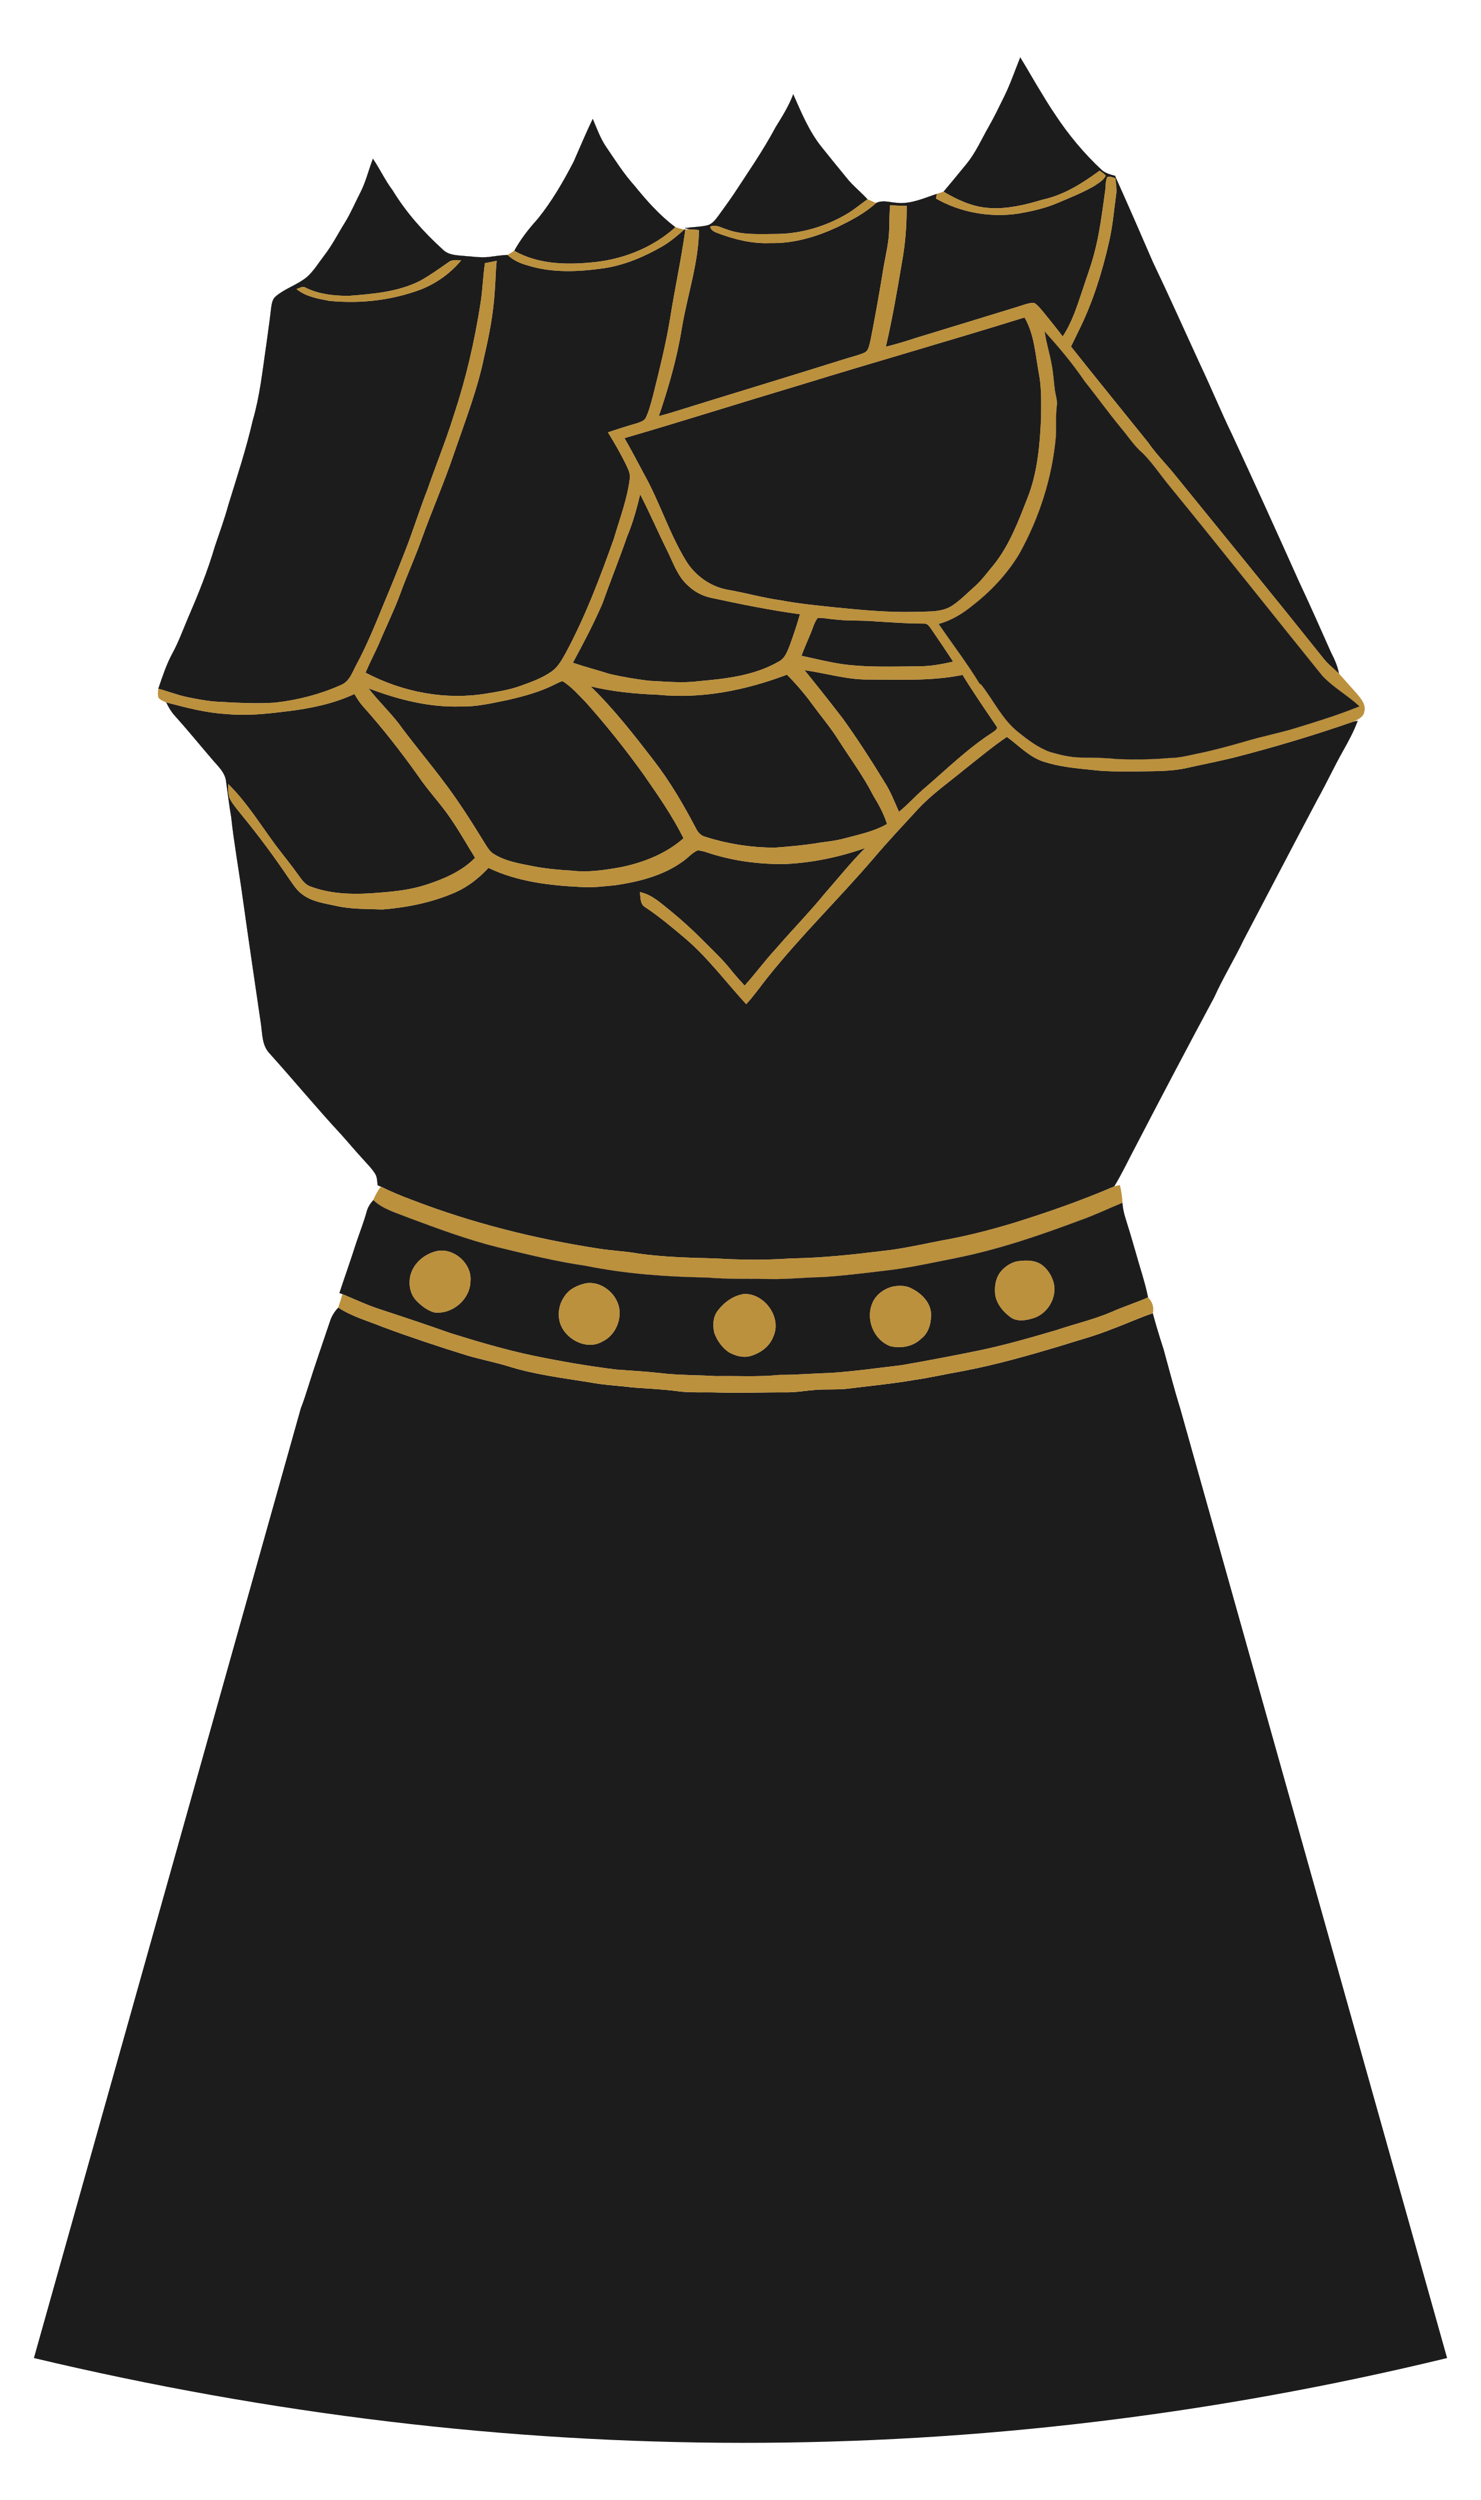
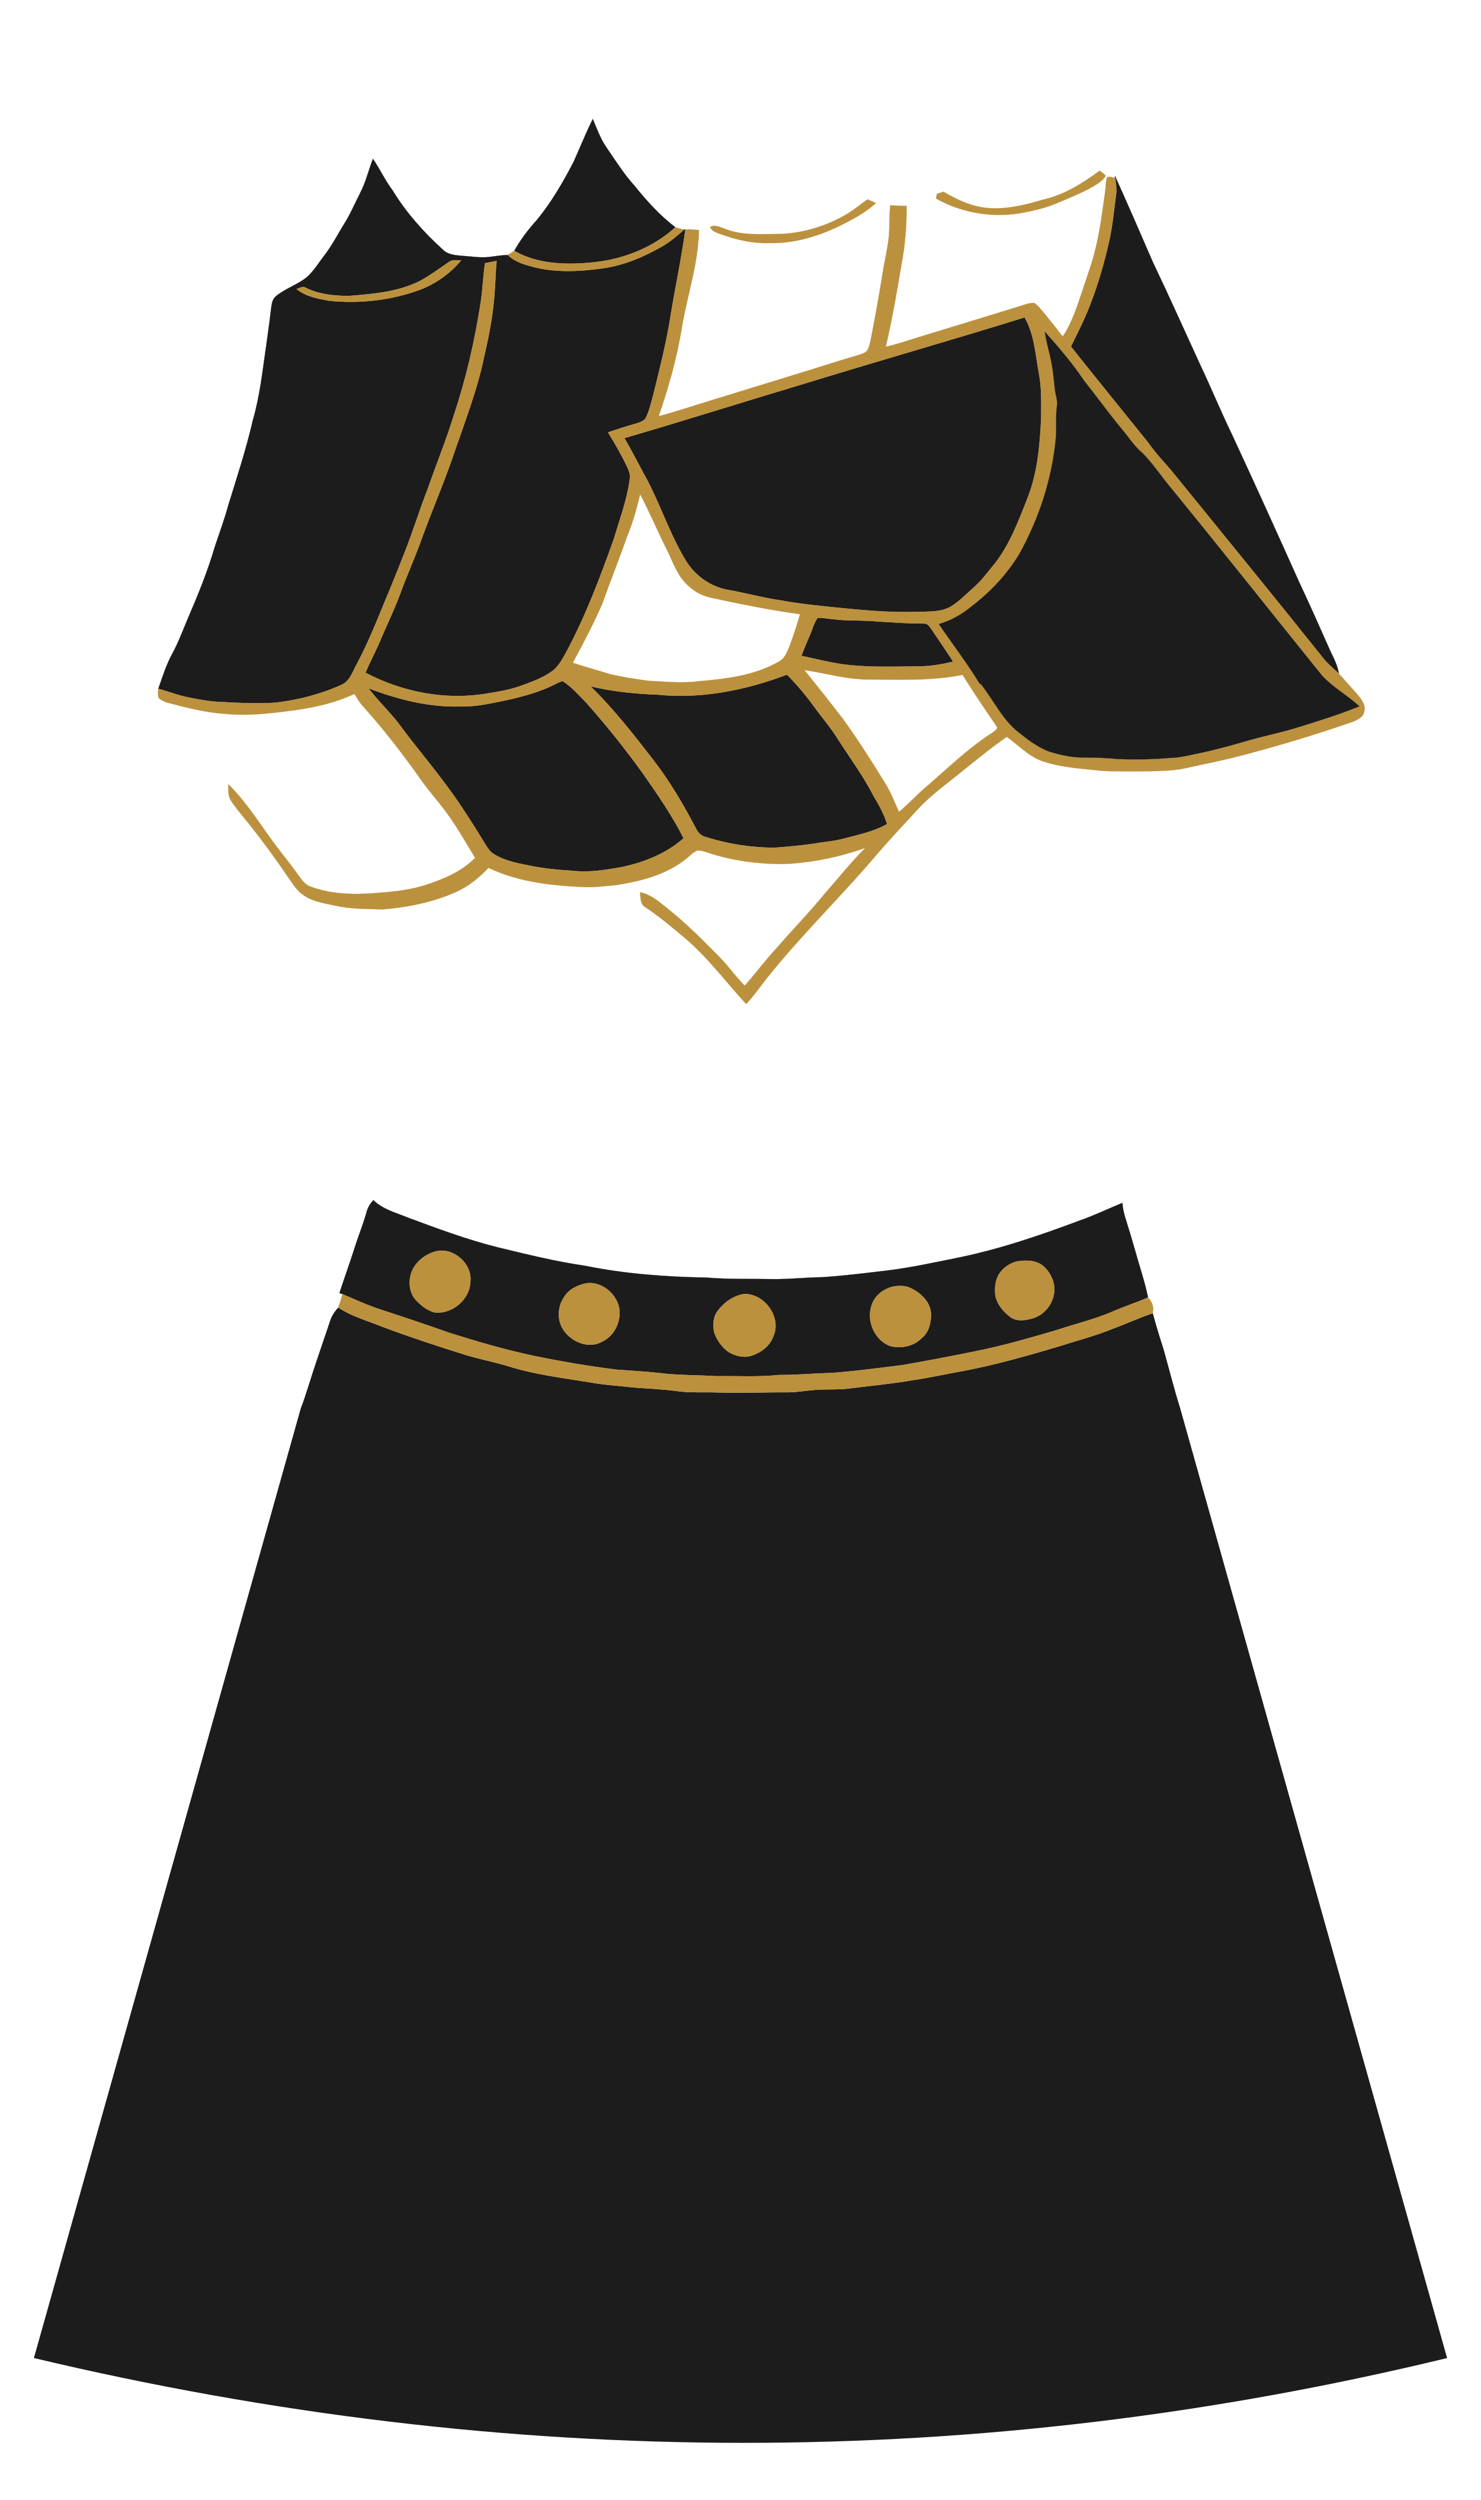
<svg xmlns="http://www.w3.org/2000/svg" version="1.1" id="Layer_1" x="0px" y="0px" viewBox="977.593 54.564 1003.924 1693.871" enable-background="new 977.593 54.564 1003.924 1693.871" xml:space="preserve">
  <g>
    <path fill="#1D1C1C" d="M1958.54,1652.21c-317.737,76.99-637.076,76.228-957.97,0l180.98-643.71   c1.85-4.48,3.19-9.13,4.72-13.71c4.66-15.03,9.92-29.85,14.9-44.77c1.09-3.62,3.16-6.84,5.72-9.59   c9.18,6.07,19.89,8.98,29.99,13.09c18.88,7.04,38.02,13.36,57.26,19.33c9.06,2.67,18.33,4.5,27.38,7.17   c18.19,5.84,37.25,8.05,56.03,11.13c9.53,1.81,19.25,2.19,28.87,3.43c10.21,0.73,20.46,1.2,30.63,2.54   c8.88,1.23,17.87,0.51,26.8,0.85c16.02,0.56,32.04-0.21,48.06-0.09c6.01-0.04,11.94-1.18,17.93-1.61   c8-0.73,16.08,0.09,24.05-1.08c14.43-1.79,28.92-3.17,43.26-5.66c11.12-1.61,22.07-4.15,33.14-6.06   c22.21-4.23,43.97-10.39,65.61-16.87c11.92-3.82,24.09-6.94,35.7-11.68c9.22-3.35,18.12-7.56,27.45-10.63   c2.18,8.21,4.71,16.32,7.31,24.41c3.7,13.27,7.08,26.65,11.19,39.8L1958.54,1652.21z" />
    <g>
-       <path fill="#1D1C1C" stroke="#1D1C1C" stroke-width="0.094" d="M1669.185,93.438l4.362,7.237    c0,0,12.115,21.015,19.015,31.105c9.12,13.89,19.81,26.78,32,38.09c2.48,2.15,5.75,2.95,8.84,3.82    c0.07,0.4,0.22,1.21,0.29,1.61c-1.85-0.35-3.8-1.63-5.61-0.62c-1.26,3.14-0.81,6.64-1.4,9.92    c-2,14.12-3.68,28.35-7.43,42.14c-2.15,8.23-5.22,16.17-7.81,24.27c-3.65,10.84-7.07,21.95-13.48,31.56    c-4.31-5.73-8.84-11.28-13.36-16.84c-1.86-2.14-3.62-4.48-6.08-5.96c-3.74-0.03-7.25,1.51-10.77,2.57    c-22.99,7.04-45.96,14.13-68.97,21.11c-6.85,2.24-13.73,4.38-20.74,6.07c4.34-18.62,7.6-37.46,10.76-56.31    c2.44-12.9,3.44-26.04,3.38-39.16c-3.73-0.05-7.46-0.16-11.18-0.37c-0.45,5.26-0.5,10.54-0.62,15.82    c-0.12,8.38-2.07,16.59-3.6,24.79c-2.76,17.05-5.75,34.06-9.09,51c-0.92,3.01-1.13,7.25-4.61,8.46    c-4.41,1.86-9.12,2.84-13.66,4.34c-38.65,12.13-77.44,23.83-116.12,35.87c-3.04,0.92-6.1,1.79-9.17,2.61    c6.69-19.6,12.41-39.59,15.7-60.05c3.68-22.07,11.24-43.55,11.55-66.1c-2.11-0.16-4.21-0.31-6.31-0.46    c-1.14-0.25-2.25-0.55-3.37-0.84c4.93-0.72,9.96-0.74,14.85-1.76c3.54-0.64,5.8-3.67,7.83-6.35    c3.49-4.84,7.02-9.65,10.38-14.58c9.83-15.01,20.09-29.78,28.56-45.62c4.44-7.22,9.01-14.41,11.97-22.4    c5.45,12.29,10.62,24.95,19.07,35.56c5.6,7.05,11.32,14.01,17.01,20.98c4.22,5.4,9.71,9.6,14.3,14.67    c-4.47,3.07-8.58,6.64-13.21,9.46c-14.6,8.78-31.46,13.9-48.54,14.04c-11.26,0-22.9,0.95-33.66-3.09    c-3.66-1.01-7.49-3.74-11.29-1.76c0.63,2.08,2.51,3.23,4.43,3.95c11.6,4.47,23.95,7.59,36.47,7.01    c15.65,0.36,30.97-4.18,45.05-10.68c9.34-4.56,18.73-9.35,26.47-16.41c4.4-2.25,9.38-0.46,14.01-0.17    c9.53,1.08,18.45-3.16,27.28-6.05c-0.21,1.05-0.41,2.1-0.6,3.15c16.79,9.56,36.73,12.98,55.79,10.19    c9.05-1.58,18.1-3.55,26.57-7.19c8.34-3.52,16.79-6.9,24.68-11.39c2.9-1.98,6.3-3.8,8-7.01    c-1.06-1.51-2.72-2.38-4.17-3.43c-11.66,8.59-24.3,16.55-38.65,19.64c-11.81,3.54-24.06,6.55-36.48,5.62    c-11.03-0.72-21.27-5.49-30.64-11.04c5.26-6.3,10.52-12.6,15.7-18.98c6.19-7.61,10.11-16.68,14.96-25.14    c3.57-6.22,6.68-12.68,9.84-19.11C1662.103,112.59,1665.595,102.407,1669.185,93.438z" />
      <path fill="#1D1C1C" stroke="#1D1C1C" stroke-width="0.094" d="M1366.443,164.13c4.29-9.69,8.33-19.48,12.95-29.02    c2.76,6.4,5.08,13.06,9.01,18.87c6.19,9.05,12.04,18.39,19.43,26.55c8.24,10.23,17.09,20.07,27.61,28.01    c-15.73,14.24-36.47,22.18-57.48,23.92c-17.47,1.66-36.21,0.99-51.79-7.96c4.28-7.69,9.63-14.66,15.54-21.16    C1351.533,191.34,1359.313,177.85,1366.443,164.13z" />
      <path fill="#1D1C1C" stroke="#1D1C1C" stroke-width="0.094" d="M1230.383,162.11c4.76,6.97,8.28,14.7,13.38,21.46    c9.15,15.03,21,28.28,34.01,40.08c3.64,3.69,9.06,3.86,13.9,4.29c5.74,0.34,11.48,1.39,17.24,0.74    c4.26-0.49,8.49-1.25,12.78-1.39c3.74,3.53,8.49,5.7,13.41,7.02c16.68,5.28,34.55,4.44,51.65,1.99    c14.23-2.08,27.62-7.82,40-14.96c5.32-3.13,10.02-7.16,14.63-11.23l0.83-0.04c-2.76,19.95-7.06,39.64-10.23,59.52    c-2.85,17.71-7.25,35.11-11.57,52.5c-1.43,5.09-2.59,10.31-4.84,15.13c-1.1,2.7-4.22,3.36-6.68,4.27    c-6.44,1.83-12.82,3.86-19.16,6.01c4.67,7.56,9.12,15.27,12.94,23.31c1.17,2.47,2.24,5.16,1.85,7.96    c-1.68,13.98-6.81,27.19-10.73,40.63c-9.38,26.34-19.29,52.66-32.55,77.33c-2.62,4.6-5.14,9.56-9.57,12.7    c-6.58,4.7-14.31,7.4-21.87,10.08c-7.07,2.51-14.49,3.7-21.87,4.89c-28.08,4.86-57.51-0.83-82.6-14.08    c2.76-6.58,6.1-12.88,9.02-19.38c4.66-11.26,10.12-22.18,14.36-33.6c4.44-12.36,9.92-24.32,14.37-36.68    c7.05-19.72,15.53-38.9,22.22-58.76c7.51-21.92,16.04-43.61,20.63-66.4c3.31-14.16,6.04-28.5,6.96-43.03    c0.6-7.04,0.61-14.11,1.36-21.13c-2.64,0.5-5.27,1.02-7.9,1.54c-1.3,8.89-1.6,17.89-2.94,26.77    c-4.03,25.83-9.88,51.41-18.16,76.22c-5.25,16.99-12.02,33.45-17.83,50.25c-5.63,14.28-10.05,29.01-15.77,43.26    c-4.55,11.66-9.25,23.26-14.11,34.8c-5.62,13.77-11.25,27.55-18.29,40.67c-2.74,5-4.64,11.39-10.36,13.78    c-14.25,6.39-29.57,10.34-45.07,12.05c-13.63,0.85-27.28-0.01-40.89-0.77c-6.23-0.57-12.38-1.76-18.49-3.02    c-6.66-1.37-12.98-3.96-19.55-5.66c2.81-8.22,5.5-16.56,9.68-24.22c3.98-7.32,6.83-15.15,10.07-22.81    c7-16.16,13.68-32.53,18.62-49.45c3.13-9.29,6.51-18.5,9.09-27.96c5.86-19.02,12.11-37.93,16.57-57.34    c4.85-16.59,6.62-33.83,9.12-50.87c1.1-8.27,2.37-16.51,3.27-24.81c0.46-2.99,0.71-6.49,3.3-8.51    c6.35-5.33,14.62-7.72,21.02-13c4.65-4.12,7.86-9.53,11.62-14.42c5.52-7.06,9.52-15.11,14.27-22.68    c3.89-6.35,6.78-13.22,10.18-19.83C1225.553,177.97,1227.413,169.82,1230.383,162.11 M1281.603,232.26    c-6.33,4.4-12.58,8.96-19.36,12.66c-14.94,7.53-31.91,8.84-48.31,10.13c-9.89-0.02-20.15-1.03-29.11-5.53    c-2.05-1.28-4.21,0.28-6.2,0.89c6.27,5.13,14.54,6.53,22.28,7.97c20.93,2.08,42.39-0.37,62.12-7.77    c10.48-4.18,20-10.96,27.18-19.7C1287.313,230.96,1284.033,230.27,1281.603,232.26z" />
      <path fill="#BC913D" stroke="#BC913D" stroke-width="0.094" d="M1684.303,189.88c14.35-3.09,26.99-11.05,38.65-19.64    c1.45,1.05,3.11,1.92,4.17,3.43c-1.7,3.21-5.1,5.03-8,7.01c-7.89,4.49-16.34,7.87-24.68,11.39    c-8.47,3.64-17.52,5.61-26.57,7.19c-19.06,2.79-39-0.63-55.79-10.19c0.19-1.05,0.39-2.1,0.6-3.15    c1.49-0.5,2.99-0.98,4.5-1.46c9.37,5.55,19.61,10.32,30.64,11.04C1660.243,196.43,1672.493,193.42,1684.303,189.88z" />
      <path fill="#1D1C1C" stroke="#1D1C1C" stroke-width="0.094" d="M1734.363,184.73c0.36-1.54-1.41-9.52-0.96-11.04    c7.86,17.34,18.16,41.04,25.72,58.51c11.07,23.11,21.49,46.53,32.22,69.8c7.31,15.46,13.82,31.29,21.27,46.68    c15.49,33.32,30.65,66.78,45.69,100.3c7.41,15.76,14.47,31.69,21.53,47.61c2.34,4.57,4.5,9.29,5.38,14.39    c-3.7-3.57-7.84-6.73-10.96-10.87c-32.96-41.31-66.47-82.17-99.77-123.21c-6.04-7.63-13.1-14.43-18.59-22.49    c-17.45-21.67-35.04-43.24-52.34-65.05c1.86-3.85,3.74-7.69,5.63-11.52c9.2-18.72,15.48-38.73,20.09-59.03    C1731.903,207.6,1732.783,196.1,1734.363,184.73z" />
      <path fill="#BC913D" stroke="#BC913D" stroke-width="0.094" d="M1552.463,199.08c4.63-2.82,8.74-6.39,13.21-9.46    c1.91,0.83,3.82,1.66,5.72,2.52c-7.74,7.06-17.13,11.85-26.47,16.41c-14.08,6.5-29.4,11.04-45.05,10.68    c-12.52,0.58-24.87-2.54-36.47-7.01c-1.92-0.72-3.8-1.87-4.43-3.95c3.8-1.98,7.63,0.75,11.29,1.76    c10.76,4.04,22.4,3.09,33.66,3.09C1521.003,212.98,1537.863,207.86,1552.463,199.08z" />
      <path fill="#BC913D" stroke="#BC913D" stroke-width="0.094" d="M1435.443,208.54c1.94,0.66,3.93,1.18,5.94,1.57    c-4.61,4.07-9.31,8.1-14.63,11.23c-12.38,7.14-25.77,12.88-40,14.96c-17.1,2.45-34.97,3.29-51.65-1.99    c-4.92-1.32-9.67-3.49-13.41-7.02c1.51-0.89,3.04-1.78,4.48-2.79c15.58,8.95,34.32,9.62,51.79,7.96    C1398.973,230.72,1419.713,222.78,1435.443,208.54z" />
      <path fill="#BC913D" stroke="#BC913D" stroke-width="0.094" d="M1281.603,232.26c2.43-1.99,5.71-1.3,8.6-1.35    c-7.18,8.74-16.7,15.52-27.18,19.7c-19.73,7.4-41.19,9.85-62.12,7.77c-7.74-1.44-16.01-2.84-22.28-7.97    c1.99-0.61,4.15-2.17,6.2-0.89c8.96,4.5,19.22,5.51,29.11,5.53c16.4-1.29,33.37-2.6,48.31-10.13    C1269.023,241.22,1275.273,236.66,1281.603,232.26z" />
      <path fill="#1D1C1C" stroke="#1D1C1C" stroke-width="0.094" d="M1520.523,315.22c50.42-15.55,101.2-29.93,151.58-45.61    c6.7,11.51,7.34,25.08,9.73,37.88c1.92,9.89,1.57,19.99,1.53,30.01c-0.85,18.35-2.38,37.06-9.17,54.32    c-6.18,15.71-12.16,31.92-22.8,45.26c-4.29,5.01-8.07,10.5-13.07,14.87c-5.13,4.54-9.91,9.57-15.72,13.29    c-7.09,4.32-15.77,3.54-23.73,3.9c-18.71,0.56-37.36-1.23-55.96-3.1c-12.03-1.27-24.08-2.46-35.98-4.7    c-12.15-1.69-23.96-5.09-36.04-7.16c-11.64-2.11-22.04-9.49-28.23-19.53c-11.49-18.79-17.95-40.1-28.73-59.26    c-4.26-8.05-8.51-16.11-13.07-24C1440.873,339.77,1480.583,327.11,1520.523,315.22z" />
-       <path fill="#1D1C1C" stroke="#1D1C1C" stroke-width="0.094" d="M1411.533,389.42c6.48,12.51,12.03,25.47,18.31,38.09    c4.11,8.25,7.03,17.56,14.2,23.81c4.32,4.26,9.87,7.05,15.8,8.3c19.89,4.29,39.86,8.34,60.04,11.09    c-1.95,7.08-4.36,14.02-6.83,20.93c-1.71,4.25-3.34,9.16-7.78,11.3c-16.45,9.44-35.72,11.58-54.27,13.19    c-11.24,1.5-22.57,0.17-33.83-0.32c-8.75-1.15-17.5-2.53-26.11-4.53c-8.36-2.66-16.87-4.83-25.18-7.67    c7.12-13.09,14.06-26.32,20-40c5.4-15.2,11.46-30.15,16.73-45.39C1406.523,408.93,1409.203,399.21,1411.533,389.42z" />
      <path fill="#1D1C1C" stroke="#1D1C1C" stroke-width="0.094" d="M1531.903,473.17c3.68-0.18,7.3,0.75,10.97,0.98    c9.68,1.25,19.48,0.46,29.18,1.47c10.58,0.59,21.15,1.46,31.76,1.42c2.41-0.3,3.74,1.88,4.99,3.56    c4.99,7.4,10.07,14.76,14.93,22.26c-7.83,1.78-15.79,3.26-23.84,3.18c-16.86,0.17-33.82,0.84-50.59-1.36    c-9.6-1.35-19-3.76-28.47-5.79c1.92-5.1,4.13-10.08,6.22-15.11C1528.553,480.2,1529.463,476.28,1531.903,473.17z" />
-       <path fill="#1D1C1C" stroke="#1D1C1C" stroke-width="0.094" d="M1522.883,508.58c14.66,2.08,29.07,6.57,44,6.38    c21.08,0.1,42.43,1.04,63.22-3.15c7.23,11.79,15.1,23.19,22.86,34.63c1.69,1.96-1.36,3.44-2.65,4.5    c-16.82,10.77-31.04,24.91-46.17,37.82c-5.94,5.06-11.1,10.97-17.18,15.87c-3.07-6.88-5.75-14-9.91-20.32    c-8.89-14.6-18.16-28.96-28.14-42.83C1540.373,530.4,1531.713,519.42,1522.883,508.58z" />
      <path fill="#1D1C1C" stroke="#1D1C1C" stroke-width="0.094" d="M1423.413,525.22c29.79,3.04,59.81-3.05,87.62-13.58    c6.28,6.33,12.12,13.1,17.35,20.32c5.9,8.1,12.47,15.71,17.76,24.24c7.94,12.44,16.82,24.33,23.51,37.52    c3.71,6.06,7.12,12.32,9.26,19.13c-8.9,5.15-19.09,7.16-28.9,9.79c-5.19,1.41-10.52,2.1-15.85,2.74    c-10.35,1.8-20.83,2.72-31.29,3.52c-15.96,0.01-31.94-2.48-47.14-7.33c-2.96-0.7-5.03-2.99-6.32-5.62    c-8.45-16.09-17.64-31.87-28.79-46.27c-13.41-17.39-26.99-34.79-42.76-50.14    C1392.783,523.15,1408.103,524.64,1423.413,525.22z" />
      <path fill="#1D1C1C" stroke="#1D1C1C" stroke-width="0.094" d="M1358.913,516c6.13,3.82,10.92,9.41,15.95,14.53    c13.89,15.59,26.93,31.94,39.1,48.9c9.66,13.92,19.42,27.9,27,43.09c-11.84,10.47-27.1,16.46-42.45,19.61    c-11.07,1.97-22.37,3.73-33.63,2.32c-8.71-0.45-17.41-1.32-25.98-2.96c-9.14-1.83-18.67-3.3-26.69-8.37    c-2.5-1.47-3.99-4.06-5.52-6.42c-9.2-14.95-18.54-29.85-29.26-43.77c-8.85-11.77-18.33-23.06-27.15-34.85    c-6.84-9.75-15.78-17.74-22.94-27.21c19.93,7.59,41.05,13.03,62.53,12.34c11.02,0.28,21.77-2.4,32.49-4.55    c10.7-2.51,21.43-5.4,31.28-10.39C1355.363,517.45,1357.063,516.54,1358.913,516z" />
-       <path fill="#1D1C1C" stroke="#1D1C1C" stroke-width="0.094" d="M1171.753,536.52c15.79-1.86,31.61-5.03,46.09-11.79    c1.81,3.05,3.68,6.09,6.1,8.71c13.34,14.88,25.64,30.66,37.21,46.95c6.92,10.26,15.63,19.17,22.45,29.5    c5.75,8.37,10.69,17.25,16.07,25.86c-8.9,9.11-20.87,14.24-32.77,18.14c-10,3.32-20.52,4.61-30.99,5.42    c-15.98,1.46-32.61,1.64-47.85-4.08c-3.51-1.21-5.73-4.33-7.81-7.19c-5.07-7.19-10.68-13.97-15.96-20.99    c-10.33-13.95-19.52-28.94-31.93-41.21c-0.04,3.79-0.34,7.9,1.8,11.24c2.39,3.88,5.44,7.28,8.24,10.86    c10.88,13.27,21.08,27.1,30.7,41.31c3.04,4.22,5.73,8.95,10.22,11.83c6.39,4.5,14.3,5.5,21.74,7.14    c10.43,2.44,21.21,2.08,31.84,2.51c16.96-1.37,33.94-4.8,49.56-11.69c8.52-3.77,15.91-9.71,22.25-16.48    c19.62,9.39,41.67,11.96,63.16,12.95c7.55,0.57,15.1-0.54,22.61-1.17c16.13-2.37,32.64-6.47,46.03-16.2    c3.33-2.31,6.01-5.58,9.71-7.34c2.14-0.19,4.23,0.55,6.26,1.15c17.13,5.82,35.33,8.23,53.38,8    c18.5-0.9,36.84-4.7,54.29-10.89c-9.64,9.65-18.17,20.32-27.16,30.56c-10.61,12.99-22.37,24.97-33.33,37.66    c-7.48,8.05-13.95,16.96-21.31,25.11c-3.25-3.55-6.47-7.13-9.48-10.89c-5.58-7.03-12.2-13.14-18.5-19.51    c-6.98-7.05-14.32-13.74-21.98-20.03c-6.48-5.06-12.64-11.24-21-12.94c0.51,3.57-0.01,8.24,3.71,10.27    c9.51,6.3,18.23,13.68,26.95,21.01c15.49,13.2,27.64,29.66,41.36,44.57c5.16-5.53,9.46-11.77,14.15-17.68    c22.54-28.27,48.52-53.53,72.06-80.94c9.77-11.52,20.12-22.53,30.35-33.65c9.54-10.24,21.14-18.22,31.86-27.13    c9.35-7.33,18.44-15.01,28.29-21.67c8.04,5.79,15.01,13.52,24.65,16.7c10.89,3.6,22.41,4.57,33.76,5.74    c10.06,1.23,20.22,0.93,30.34,0.95c11.2-0.23,22.55,0.13,33.55-2.4c10.31-2.32,20.69-4.33,30.96-6.83    c27.49-7.01,54.71-15.16,81.52-24.47c0.75-0.14,2.26-0.41,3.01-0.55c-2.61,7.19-6.3,13.9-10.03,20.55    c-6.05,10.78-11.27,21.98-17.28,32.77c-16.81,31.61-33.27,63.39-49.97,95.05c-6.31,13.19-13.99,25.66-20,38.99    c-17.73,33.04-35.23,66.21-52.5,99.5c-5.11,9.53-9.67,19.39-15.28,28.64c-22.2,9.57-45.06,17.53-68.13,24.72    c-14.84,4.48-29.85,8.41-45.09,11.23c-14.58,2.65-29.01,6.21-43.77,7.75c-20.58,2.56-41.24,4.74-62,5.07    c-16.98,1.19-34.05,1.07-51.02,0.01c-17.6-0.46-35.25-0.87-52.71-3.34c-8.82-1.6-17.81-1.86-26.66-3.31    c-43.2-6.64-85.86-17.3-126.67-33.03c-7.12-2.64-14.14-5.54-20.93-8.95c-0.76-0.35-1.53-0.67-2.3-0.99    c-0.29-2.7-0.26-5.59-1.79-7.95c-2.29-3.63-5.4-6.63-8.24-9.83c-4.96-5.38-9.64-11-14.53-16.44    c-16.72-18.01-32.36-36.98-48.81-55.23c-5.31-5.64-4.69-13.89-5.9-21.01c-4.02-27.65-8.17-55.29-12.01-82.97    c-2.55-18.71-5.94-37.3-8-56.08c-1.43-8.13-2.32-16.34-3.51-24.51c-0.82-5.78-5.35-9.83-8.94-14.03    c-8.64-10.04-16.98-20.33-25.85-30.17c-2.41-2.63-4.19-5.74-5.72-8.94c13.32,3.45,26.73,7.09,40.54,7.83    C1144.473,539.69,1158.193,538.21,1171.753,536.52z" />
-       <path fill="#BC913D" stroke="#BC913D" stroke-width="0.094" d="M1732.853,858.44c1.26-0.35,2.54-0.63,3.83-0.9    c1.03,3.92,1.56,7.95,1.75,12c-9.58,3.91-18.9,8.44-28.69,11.85c-27.45,10.28-55.3,19.79-84.1,25.56    c-15.86,3.15-31.66,6.69-47.74,8.53c-14.32,1.69-28.64,3.5-43.04,4.41c-11.67,0.18-23.3,1.52-34.99,1.29    c-14.36-0.29-28.76,0.21-43.08-1.01c-27.58-0.52-55.21-2.46-82.28-7.98c-20.18-2.9-39.98-7.83-59.78-12.62    c-20.47-5.12-40.27-12.5-60.03-19.83c-8.28-3.43-17.44-5.65-24.05-12.08c1.37-3.22,2.94-6.39,5.22-9.07    c6.79,3.41,13.81,6.31,20.93,8.95c40.81,15.73,83.47,26.39,126.67,33.03c8.85,1.45,17.84,1.71,26.66,3.31    c17.46,2.47,35.11,2.88,52.71,3.34c16.97,1.06,34.04,1.18,51.02-0.01c20.76-0.33,41.42-2.51,62-5.07    c14.76-1.54,29.19-5.1,43.77-7.75c15.24-2.82,30.25-6.75,45.09-11.23C1687.793,875.97,1710.653,868.01,1732.853,858.44z" />
      <path fill="#1D1C1C" stroke="#1D1C1C" stroke-width="0.094" d="M1226.083,875.72c0.76-3.07,2.47-5.75,4.57-8.06    c6.61,6.43,15.77,8.65,24.05,12.08c19.76,7.33,39.56,14.71,60.03,19.83c19.8,4.79,39.6,9.72,59.78,12.62    c27.07,5.52,54.7,7.46,82.28,7.98c14.32,1.22,28.72,0.72,43.08,1.01c11.69,0.23,23.32-1.11,34.99-1.29    c14.4-0.91,28.72-2.72,43.04-4.41c16.08-1.84,31.88-5.38,47.74-8.53c28.8-5.77,56.65-15.28,84.1-25.56    c9.79-3.41,19.11-7.94,28.69-11.85c0.25,3.75,1.12,7.43,2.27,11.02c2.28,7.19,4.44,14.42,6.5,21.69    c2.87,10.46,6.47,20.72,8.63,31.38c-8.19,3.56-16.71,6.28-24.87,9.89c-11.94,5.11-24.63,8-36.9,12.15    c-17.9,5.25-35.84,10.46-54.13,14.18c-16.98,3.46-34,6.7-51.07,9.66c-15.79,1.87-31.56,4.12-47.43,5.23    c-11.87,0.34-23.71,1.42-35.59,1.4c-14.27,1.49-28.64,0.58-42.96,0.82c-12.61-0.85-25.29-0.5-37.86-2.08    c-9.82-1.11-19.69-1.62-29.54-2.36c-19.12-2.35-38.13-5.63-56.99-9.55c-18.9-4.01-37.44-9.5-55.86-15.25    c-15.59-5.54-31.29-10.76-47.01-15.91c-8.87-2.86-17.32-6.8-25.88-10.43c-0.52-0.19-1.55-0.57-2.07-0.76    c3.75-11.34,7.77-22.58,11.38-33.96C1221.373,889.67,1224.133,882.83,1226.083,875.72 M1273.413,902.29    c-7.96,1.96-15.27,7.89-17.47,15.99c-1.52,5.92-0.55,12.82,3.79,17.38c3.36,3.52,7.41,6.7,12.15,8.07    c12.18,1.63,24.51-8.85,24.59-21.19C1297.613,910.63,1285.023,899.65,1273.413,902.29 M1666.423,909.31    c-4.63,1.29-8.79,4.24-11.47,8.23c-2.74,4.28-3.24,9.61-2.67,14.56c1.1,6.1,5.32,11.16,10.18,14.79    c4.65,3.45,10.97,2.25,16.09,0.59c9.7-3.27,16.09-14.72,13.02-24.63c-1.47-4.62-4.28-8.97-8.35-11.67    C1678.263,908.08,1671.963,908.35,1666.423,909.31 M1375.223,923.97c-6,1.18-12.17,4.05-15.35,9.53    c-4.29,6.35-4.75,15.1-0.67,21.66c5.3,8.52,17.47,13.74,26.68,8.33c6.87-3.19,11.21-10.55,11.67-17.97    C1398.493,933.65,1387.103,922.55,1375.223,923.97 M1583.293,926.18c-6.67,1.42-12.88,6.17-14.91,12.84    c-3.61,10.61,2.05,23.58,12.64,27.56c7.24,1.74,15.45,0.34,20.92-4.98c4.74-3.57,6.66-9.62,6.73-15.35    c0.57-8.31-6.03-15.2-13.04-18.6C1591.913,925.47,1587.423,925.52,1583.293,926.18 M1482.023,931.29    c-7.26,1.05-13.61,5.65-17.94,11.42c-3.2,4.22-3.44,9.99-2.23,14.98c1.83,5.15,5.25,9.87,9.76,13.01    c4.66,2.65,10.52,4.16,15.73,2.26c6.27-2.04,12.08-6.44,14.4-12.79C1507.763,947.29,1495.853,930.84,1482.023,931.29z" />
      <path fill="#BC913D" stroke="#BC913D" stroke-width="0.094" d="M1273.413,902.29c11.61-2.64,24.2,8.34,23.06,20.25    c-0.08,12.34-12.41,22.82-24.59,21.19c-4.74-1.37-8.79-4.55-12.15-8.07c-4.34-4.56-5.31-11.46-3.79-17.38    C1258.143,910.18,1265.453,904.25,1273.413,902.29z" />
      <path fill="#BC913D" stroke="#BC913D" stroke-width="0.094" d="M1666.423,909.31c5.54-0.96,11.84-1.23,16.8,1.87    c4.07,2.7,6.88,7.05,8.35,11.67c3.07,9.91-3.32,21.36-13.02,24.63c-5.12,1.66-11.44,2.86-16.09-0.59    c-4.86-3.63-9.08-8.69-10.18-14.79c-0.57-4.95-0.07-10.28,2.67-14.56    C1657.633,913.55,1661.793,910.6,1666.423,909.31z" />
      <path fill="#BC913D" stroke="#BC913D" stroke-width="0.094" d="M1375.223,923.97c11.88-1.42,23.27,9.68,22.33,21.55    c-0.46,7.42-4.8,14.78-11.67,17.97c-9.21,5.41-21.38,0.19-26.68-8.33c-4.08-6.56-3.62-15.31,0.67-21.66    C1363.053,928.02,1369.223,925.15,1375.223,923.97z" />
      <path fill="#BC913D" stroke="#BC913D" stroke-width="0.094" d="M1583.293,926.18c4.13-0.66,8.62-0.71,12.34,1.47    c7.01,3.4,13.61,10.29,13.04,18.6c-0.07,5.73-1.99,11.78-6.73,15.35c-5.47,5.32-13.68,6.72-20.92,4.98    c-10.59-3.98-16.25-16.95-12.64-27.56C1570.413,932.35,1576.623,927.6,1583.293,926.18z" />
      <path fill="#BC913D" stroke="#BC913D" stroke-width="0.094" d="M1482.023,931.29c13.83-0.45,25.74,16,19.72,28.88    c-2.32,6.35-8.13,10.75-14.4,12.79c-5.21,1.9-11.07,0.39-15.73-2.26c-4.51-3.14-7.93-7.86-9.76-13.01    c-1.21-4.99-0.97-10.76,2.23-14.98C1468.413,936.94,1474.763,932.34,1482.023,931.29z" />
      <path fill="#BC913D" stroke="#BC913D" stroke-width="0.094" d="M1759.05,944.29c-9.33,3.07-18.23,7.28-27.45,10.63    c-11.61,4.74-23.78,7.86-35.7,11.68c-21.64,6.48-43.4,12.64-65.61,16.87c-11.07,1.91-22.02,4.45-33.14,6.06    c-14.34,2.49-28.83,3.87-43.26,5.66c-7.97,1.17-16.05,0.35-24.05,1.08c-5.99,0.43-11.92,1.57-17.93,1.61    c-16.02-0.12-32.04,0.65-48.06,0.09c-8.93-0.34-17.92,0.38-26.8-0.85c-10.17-1.34-20.42-1.81-30.63-2.54    c-9.62-1.24-19.34-1.62-28.87-3.43c-18.78-3.08-37.84-5.29-56.03-11.13c-9.05-2.67-18.32-4.5-27.38-7.17    c-19.24-5.97-38.38-12.29-57.26-19.33c-10.1-4.11-20.81-7.02-29.99-13.09c1.08-2.98,2-6.01,2.85-9.05    c8.56,3.63,17.01,7.57,25.88,10.43c15.72,5.15,31.42,10.37,47.01,15.91c18.42,5.75,36.96,11.24,55.86,15.25    c18.86,3.92,37.87,7.2,56.99,9.55c9.85,0.74,19.72,1.25,29.54,2.36c12.57,1.58,25.25,1.23,37.86,2.08    c14.32-0.24,28.69,0.67,42.96-0.82c11.88,0.02,23.72-1.06,35.59-1.4c15.87-1.11,31.64-3.36,47.43-5.23    c17.07-2.96,34.09-6.2,51.07-9.66c18.29-3.72,36.23-8.93,54.13-14.18c12.27-4.15,24.96-7.04,36.9-12.15    c8.16-3.61,16.68-6.33,24.87-9.89C1758.64,936.5,1759.99,940.32,1759.05,944.29z" />
      <path fill="#BC913D" stroke="#BC913D" stroke-width="0.094" d="M1897.103,524.29c-3.99-4.42-7.89-8.91-11.89-13.31    c-3.7-3.57-7.84-6.73-10.96-10.87c-32.96-41.31-66.47-82.17-99.77-123.21c-6.04-7.63-13.1-14.43-18.59-22.49    c-17.45-21.67-35.04-43.24-52.34-65.05c1.86-3.85,3.74-7.69,5.63-11.52c9.2-18.72,15.48-38.73,20.09-59.03    c2.63-11.21,3.51-22.71,5.09-34.08c0.05-3.16-0.18-6.32-0.67-9.43c-1.85-0.35-3.8-1.63-5.61-0.62    c-1.26,3.14-0.81,6.64-1.4,9.92c-2,14.12-3.68,28.35-7.43,42.14c-2.15,8.23-5.22,16.17-7.81,24.27    c-3.65,10.84-7.07,21.95-13.48,31.56c-4.31-5.73-8.84-11.28-13.36-16.84c-1.86-2.14-3.62-4.48-6.08-5.96    c-3.74-0.03-7.25,1.51-10.77,2.57c-22.99,7.04-45.96,14.13-68.97,21.11c-6.85,2.24-13.73,4.38-20.74,6.07    c4.34-18.62,7.6-37.46,10.76-56.31c2.44-12.9,3.44-26.04,3.38-39.16c-3.73-0.05-7.46-0.16-11.18-0.37    c-0.45,5.26-0.5,10.54-0.62,15.82c-0.12,8.38-2.07,16.59-3.6,24.79c-2.76,17.05-5.75,34.06-9.09,51    c-0.92,3.01-1.13,7.25-4.61,8.46c-4.41,1.86-9.12,2.84-13.66,4.34c-38.65,12.13-77.44,23.83-116.12,35.87    c-3.04,0.92-6.1,1.79-9.17,2.61c6.69-19.6,12.41-39.59,15.7-60.05c3.68-22.07,11.24-43.55,11.55-66.1    c-2.11-0.16-4.21-0.31-6.31-0.46c-0.72,0.03-2.14,0.08-2.86,0.11c-2.76,19.95-7.06,39.64-10.23,59.52    c-2.85,17.71-7.25,35.11-11.57,52.5c-1.43,5.09-2.59,10.31-4.84,15.13c-1.1,2.7-4.22,3.36-6.68,4.27    c-6.44,1.83-12.82,3.86-19.16,6.01c4.67,7.56,9.12,15.27,12.94,23.31c1.17,2.47,2.24,5.16,1.85,7.96    c-1.68,13.98-6.81,27.19-10.73,40.63c-9.38,26.34-19.29,52.66-32.55,77.33c-2.62,4.6-5.14,9.56-9.57,12.7    c-6.58,4.7-14.31,7.4-21.87,10.08c-7.07,2.51-14.49,3.7-21.87,4.89c-28.08,4.86-57.51-0.83-82.6-14.08    c2.76-6.58,6.1-12.88,9.02-19.38c4.66-11.26,10.12-22.18,14.36-33.6c4.44-12.36,9.92-24.32,14.37-36.68    c7.05-19.72,15.53-38.9,22.22-58.76c7.51-21.92,16.04-43.61,20.63-66.4c3.31-14.16,6.04-28.5,6.96-43.03    c0.6-7.04,0.61-14.11,1.36-21.13c-2.64,0.5-5.27,1.02-7.9,1.54c-1.3,8.89-1.6,17.89-2.94,26.77    c-4.03,25.83-9.88,51.41-18.16,76.22c-5.25,16.99-12.02,33.45-17.83,50.25c-5.63,14.28-10.05,29.01-15.77,43.26    c-4.55,11.66-9.25,23.26-14.11,34.8c-5.62,13.77-11.25,27.55-18.29,40.67c-2.74,5-4.64,11.39-10.36,13.78    c-14.25,6.39-29.57,10.34-45.07,12.05c-13.63,0.85-27.28-0.01-40.89-0.77c-6.23-0.57-12.38-1.76-18.49-3.02    c-6.66-1.37-12.98-3.96-19.55-5.66c-0.16,1.95-0.41,3.97,0.11,5.89c1.16,1.79,3.41,2.45,5.27,3.32    c13.32,3.45,26.73,7.09,40.54,7.83c13.66,1.42,27.38-0.06,40.94-1.75c15.79-1.86,31.61-5.03,46.09-11.79    c1.81,3.05,3.68,6.09,6.1,8.71c13.34,14.88,25.64,30.66,37.21,46.95c6.92,10.26,15.63,19.17,22.45,29.5    c5.75,8.37,10.69,17.25,16.07,25.86c-8.9,9.11-20.87,14.24-32.77,18.14c-10,3.32-20.52,4.61-30.99,5.42    c-15.98,1.46-32.61,1.64-47.85-4.08c-3.51-1.21-5.73-4.33-7.81-7.19c-5.07-7.19-10.68-13.97-15.96-20.99    c-10.33-13.95-19.52-28.94-31.93-41.21c-0.04,3.79-0.34,7.9,1.8,11.24c2.39,3.88,5.44,7.28,8.24,10.86    c10.88,13.27,21.08,27.1,30.7,41.31c3.04,4.22,5.73,8.95,10.22,11.83c6.39,4.5,14.3,5.5,21.74,7.14    c10.43,2.44,21.21,2.08,31.84,2.51c16.96-1.37,33.94-4.8,49.56-11.69c8.52-3.77,15.91-9.71,22.25-16.48    c19.62,9.39,41.67,11.96,63.16,12.95c7.55,0.57,15.1-0.54,22.61-1.17c16.13-2.37,32.64-6.47,46.03-16.2    c3.33-2.31,6.01-5.58,9.71-7.34c2.14-0.19,4.23,0.55,6.26,1.15c17.13,5.82,35.33,8.23,53.38,8c18.5-0.9,36.84-4.7,54.29-10.89    c-9.64,9.65-18.17,20.32-27.16,30.56c-10.61,12.99-22.37,24.97-33.33,37.66c-7.48,8.05-13.95,16.96-21.31,25.11    c-3.25-3.55-6.47-7.13-9.48-10.89c-5.58-7.03-12.2-13.14-18.5-19.51c-6.98-7.05-14.32-13.74-21.98-20.03    c-6.48-5.06-12.64-11.24-21-12.94c0.51,3.57-0.01,8.24,3.71,10.27c9.51,6.3,18.23,13.68,26.95,21.01    c15.49,13.2,27.64,29.66,41.36,44.57c5.16-5.53,9.46-11.77,14.15-17.68c22.54-28.27,48.52-53.53,72.06-80.94    c9.77-11.52,20.12-22.53,30.35-33.65c9.54-10.24,21.14-18.22,31.86-27.13c9.35-7.33,18.44-15.01,28.29-21.67    c8.04,5.79,15.01,13.52,24.65,16.7c10.89,3.6,22.41,4.57,33.76,5.74c10.06,1.23,20.22,0.93,30.34,0.95    c11.2-0.23,22.55,0.13,33.55-2.4c10.31-2.32,20.69-4.33,30.96-6.83c27.49-7.01,54.71-15.16,81.52-24.47    c3.01-1.41,6.88-2.98,7.47-6.72C1903.703,531.87,1899.973,527.76,1897.103,524.29z M1400.863,351.39    c40.01-11.62,79.72-24.28,119.66-36.17c50.42-15.55,101.2-29.93,151.58-45.61c6.7,11.51,7.34,25.08,9.73,37.88    c1.92,9.89,1.57,19.99,1.53,30.01c-0.85,18.35-2.38,37.06-9.17,54.32c-6.18,15.71-12.16,31.92-22.8,45.26    c-4.29,5.01-8.07,10.5-13.07,14.87c-5.13,4.54-9.91,9.57-15.72,13.29c-7.09,4.32-15.77,3.54-23.73,3.9    c-18.71,0.56-37.36-1.23-55.96-3.1c-12.03-1.27-24.08-2.46-35.98-4.7c-12.15-1.69-23.96-5.09-36.04-7.16    c-11.64-2.11-22.04-9.49-28.23-19.53c-11.49-18.79-17.95-40.1-28.73-59.26C1409.673,367.34,1405.423,359.28,1400.863,351.39z     M1608.803,480.6c4.99,7.4,10.07,14.76,14.93,22.26c-7.83,1.78-15.79,3.26-23.84,3.18    c-16.86,0.17-33.82,0.84-50.59-1.36c-9.6-1.35-19-3.76-28.47-5.79c1.92-5.1,4.13-10.08,6.22-15.11    c1.5-3.58,2.41-7.5,4.85-10.61c3.68-0.18,7.3,0.75,10.97,0.98c9.68,1.25,19.48,0.46,29.18,1.47    c10.58,0.59,21.15,1.46,31.76,1.42C1606.223,476.74,1607.553,478.92,1608.803,480.6z M1385.883,463.61    c5.4-15.2,11.46-30.15,16.73-45.39c3.91-9.29,6.59-19.01,8.92-28.8c6.48,12.51,12.03,25.47,18.31,38.09    c4.11,8.25,7.03,17.56,14.2,23.81c4.32,4.26,9.87,7.05,15.8,8.3c19.89,4.29,39.86,8.34,60.04,11.09    c-1.95,7.08-4.36,14.02-6.83,20.93c-1.71,4.25-3.34,9.16-7.78,11.3c-16.45,9.44-35.72,11.58-54.27,13.19    c-11.24,1.5-22.57,0.17-33.83-0.32c-8.75-1.15-17.5-2.53-26.11-4.53c-8.36-2.66-16.87-4.83-25.18-7.67    C1373.003,490.52,1379.943,477.29,1385.883,463.61z M1398.513,642.13c-11.07,1.97-22.37,3.73-33.63,2.32    c-8.71-0.45-17.41-1.32-25.98-2.96c-9.14-1.83-18.67-3.3-26.69-8.37c-2.5-1.47-3.99-4.06-5.52-6.42    c-9.2-14.95-18.54-29.85-29.26-43.77c-8.85-11.77-18.33-23.06-27.15-34.85c-6.84-9.75-15.78-17.74-22.94-27.21    c19.93,7.59,41.05,13.03,62.53,12.34c11.02,0.28,21.77-2.4,32.49-4.55c10.7-2.51,21.43-5.4,31.28-10.39    c1.72-0.82,3.42-1.73,5.27-2.27c6.13,3.82,10.92,9.41,15.95,14.53c13.89,15.59,26.93,31.94,39.1,48.9    c9.66,13.92,19.42,27.9,27,43.09C1429.123,632.99,1413.863,638.98,1398.513,642.13z M1550.013,622.64    c-5.19,1.41-10.52,2.1-15.85,2.74c-10.35,1.8-20.83,2.72-31.29,3.52c-15.96,0.01-31.94-2.48-47.14-7.33    c-2.96-0.7-5.03-2.99-6.32-5.62c-8.45-16.09-17.64-31.87-28.79-46.27c-13.41-17.39-26.99-34.79-42.76-50.14    c14.92,3.61,30.24,5.1,45.55,5.68c29.79,3.04,59.81-3.05,87.62-13.58c6.28,6.33,12.12,13.1,17.35,20.32    c5.9,8.1,12.47,15.71,17.76,24.24c7.94,12.44,16.82,24.33,23.51,37.52c3.71,6.06,7.12,12.32,9.26,19.13    C1570.013,618,1559.823,620.01,1550.013,622.64z M1650.313,550.94c-16.82,10.77-31.04,24.91-46.17,37.82    c-5.94,5.06-11.1,10.97-17.18,15.87c-3.07-6.88-5.75-14-9.91-20.32c-8.89-14.6-18.16-28.96-28.14-42.83    c-8.54-11.08-17.2-22.06-26.03-32.9c14.66,2.08,29.07,6.57,44,6.38c21.08,0.1,42.43,1.04,63.22-3.15    c7.23,11.79,15.1,23.19,22.86,34.63C1654.653,548.4,1651.603,549.88,1650.313,550.94z M1856.873,547.52    c-11.77,3.69-23.93,5.93-35.72,9.52c-10.81,3.08-21.66,6.1-32.69,8.27c-6.12,1.36-12.27,2.83-18.57,2.82    c-11.63,1.08-23.34,1.1-35.01,0.73c-7.97-0.93-16-0.98-24.01-1.06c-7.34-0.01-14.54-1.77-21.55-3.8    c-8.03-2.87-14.92-8.17-21.52-13.44c-10.82-8.58-16.64-21.45-25.04-32.11l-1.23-0.84    c-8.45-13.9-18.43-26.8-27.55-40.25c8.33-2.27,15.85-6.8,22.51-12.21c12.57-9.69,23.71-21.46,31.94-35.08    c13.64-24.41,22.42-51.63,24.92-79.5c0.41-6.96-0.23-13.96,0.66-20.88c0.63-3.76-0.91-7.38-1.33-11.06    c-0.7-5.59-1.03-11.22-2.1-16.75c-1.27-7.6-3.73-14.96-4.77-22.6c9.56,10.62,18.84,21.57,26.85,33.42    c8.29,10.41,16.07,21.21,24.52,31.49c5.08,5.96,9.28,12.72,15.35,17.77c6.61,6.77,11.85,14.73,17.88,22.01    c34.81,42.58,68.97,85.69,103.52,128.48c7.45,7.96,17.18,13.26,25.14,20.66    C1885.313,538.75,1871.083,543.15,1856.873,547.52z" />
      <path fill="#1D1C1C" stroke="#1D1C1C" stroke-width="0.094" d="M1873.933,512.45c-34.55-42.79-68.71-85.9-103.52-128.48    c-6.03-7.28-11.27-15.24-17.88-22.01c-6.07-5.05-10.27-11.81-15.35-17.77c-8.45-10.28-16.23-21.08-24.52-31.49    c-8.01-11.85-17.29-22.8-26.85-33.42c1.04,7.64,3.5,15,4.77,22.6c1.07,5.53,1.4,11.16,2.1,16.75    c0.42,3.68,1.96,7.3,1.33,11.06c-0.89,6.92-0.25,13.92-0.66,20.88c-2.5,27.87-11.28,55.09-24.92,79.5    c-8.23,13.62-19.37,25.39-31.94,35.08c-6.66,5.41-14.18,9.94-22.51,12.21c9.12,13.45,19.1,26.35,27.55,40.25l1.23,0.84    c8.4,10.66,14.22,23.53,25.04,32.11c6.6,5.27,13.49,10.57,21.52,13.44c7.01,2.03,14.21,3.79,21.55,3.8    c8.01,0.08,16.04,0.13,24.01,1.06c11.67,0.37,23.38,0.35,35.01-0.73c6.3,0.01,12.45-1.46,18.57-2.82    c11.03-2.17,21.88-5.19,32.69-8.27c11.79-3.59,23.95-5.83,35.72-9.52c14.21-4.37,28.44-8.77,42.2-14.41    C1891.113,525.71,1881.383,520.41,1873.933,512.45z" />
    </g>
  </g>
</svg>